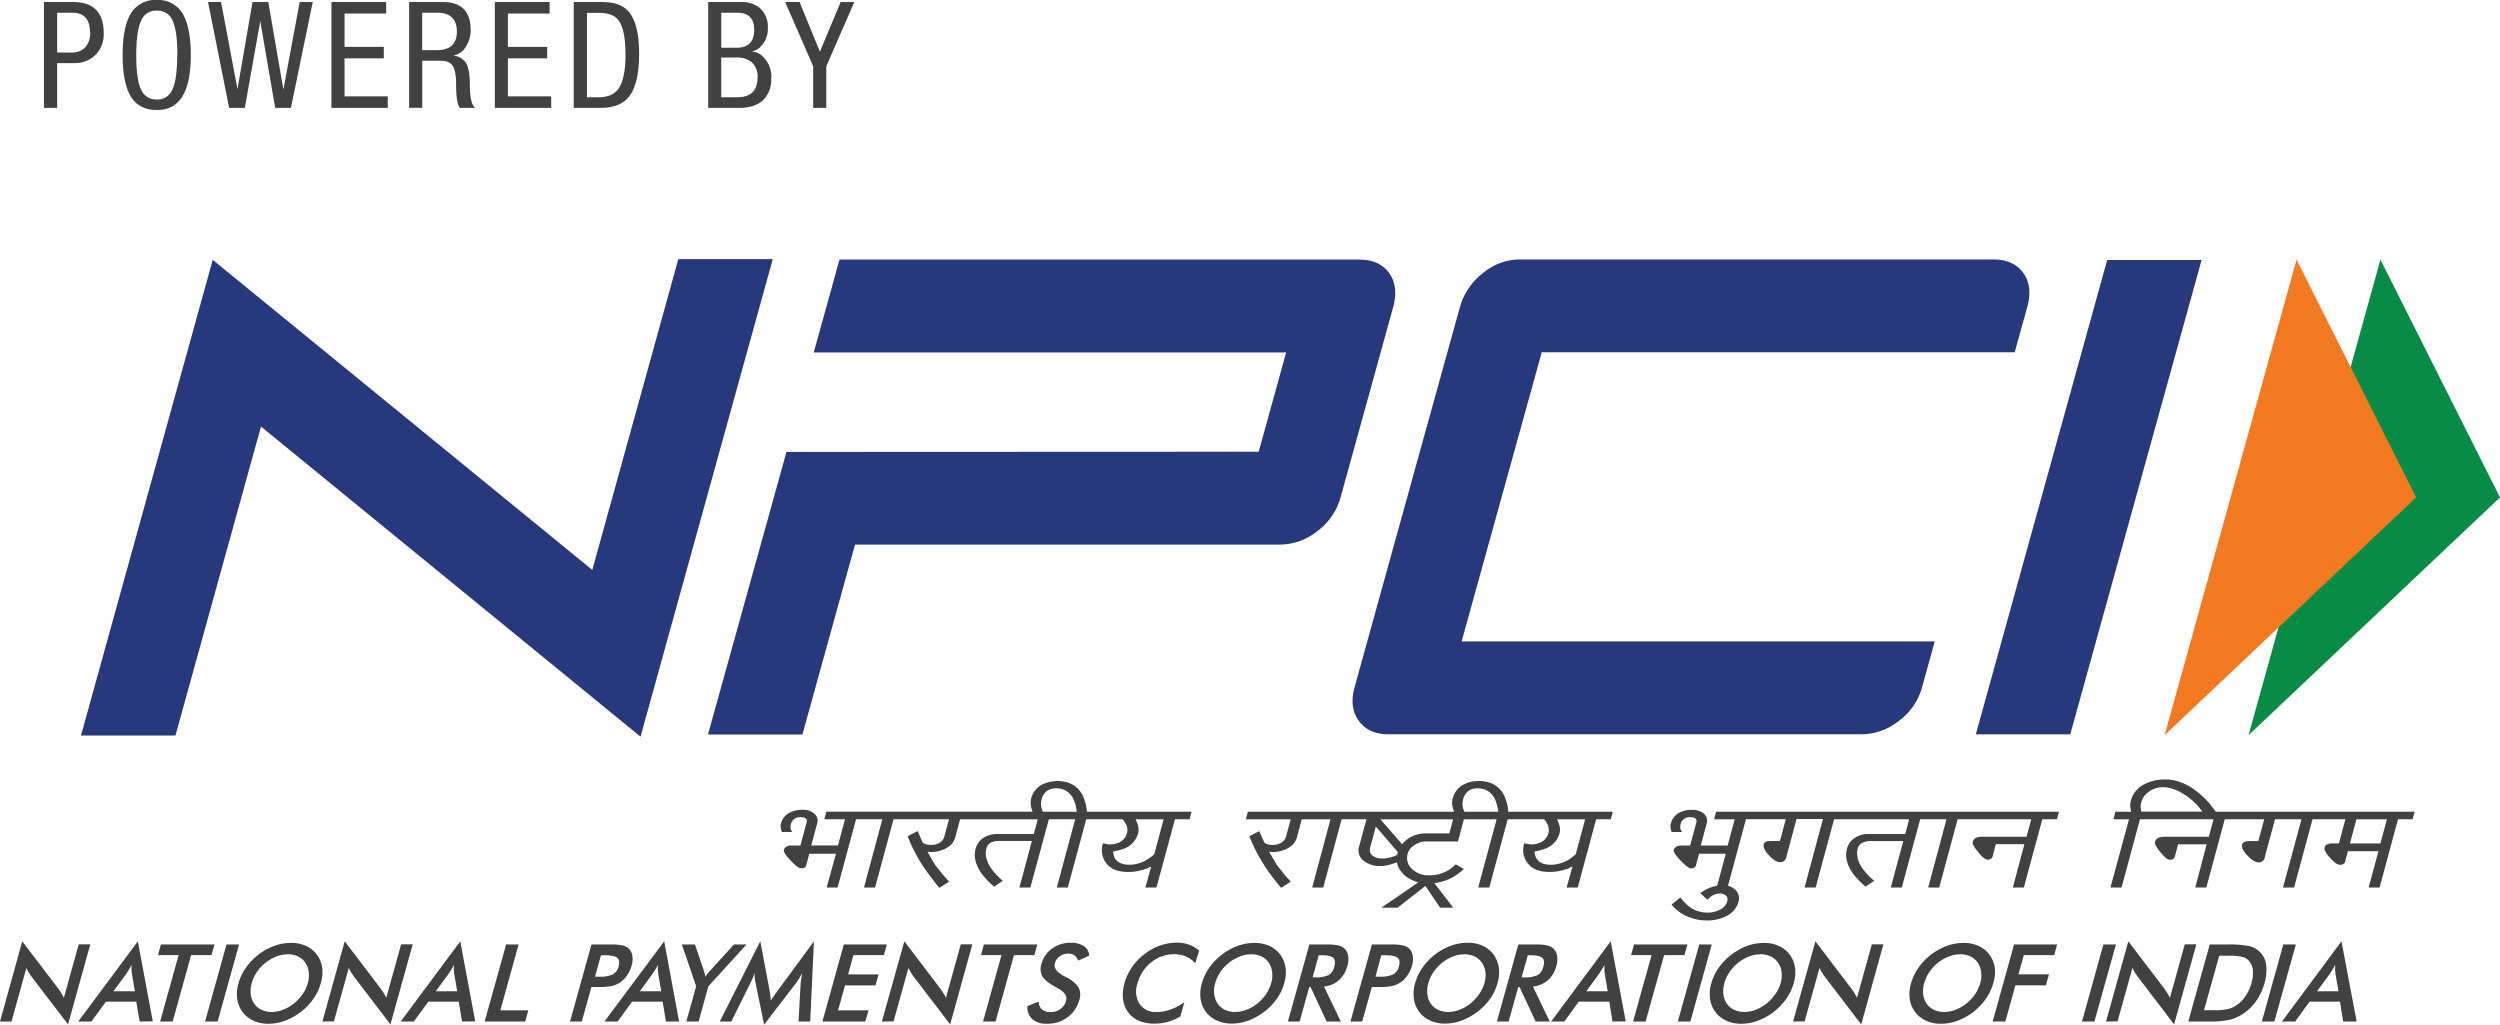
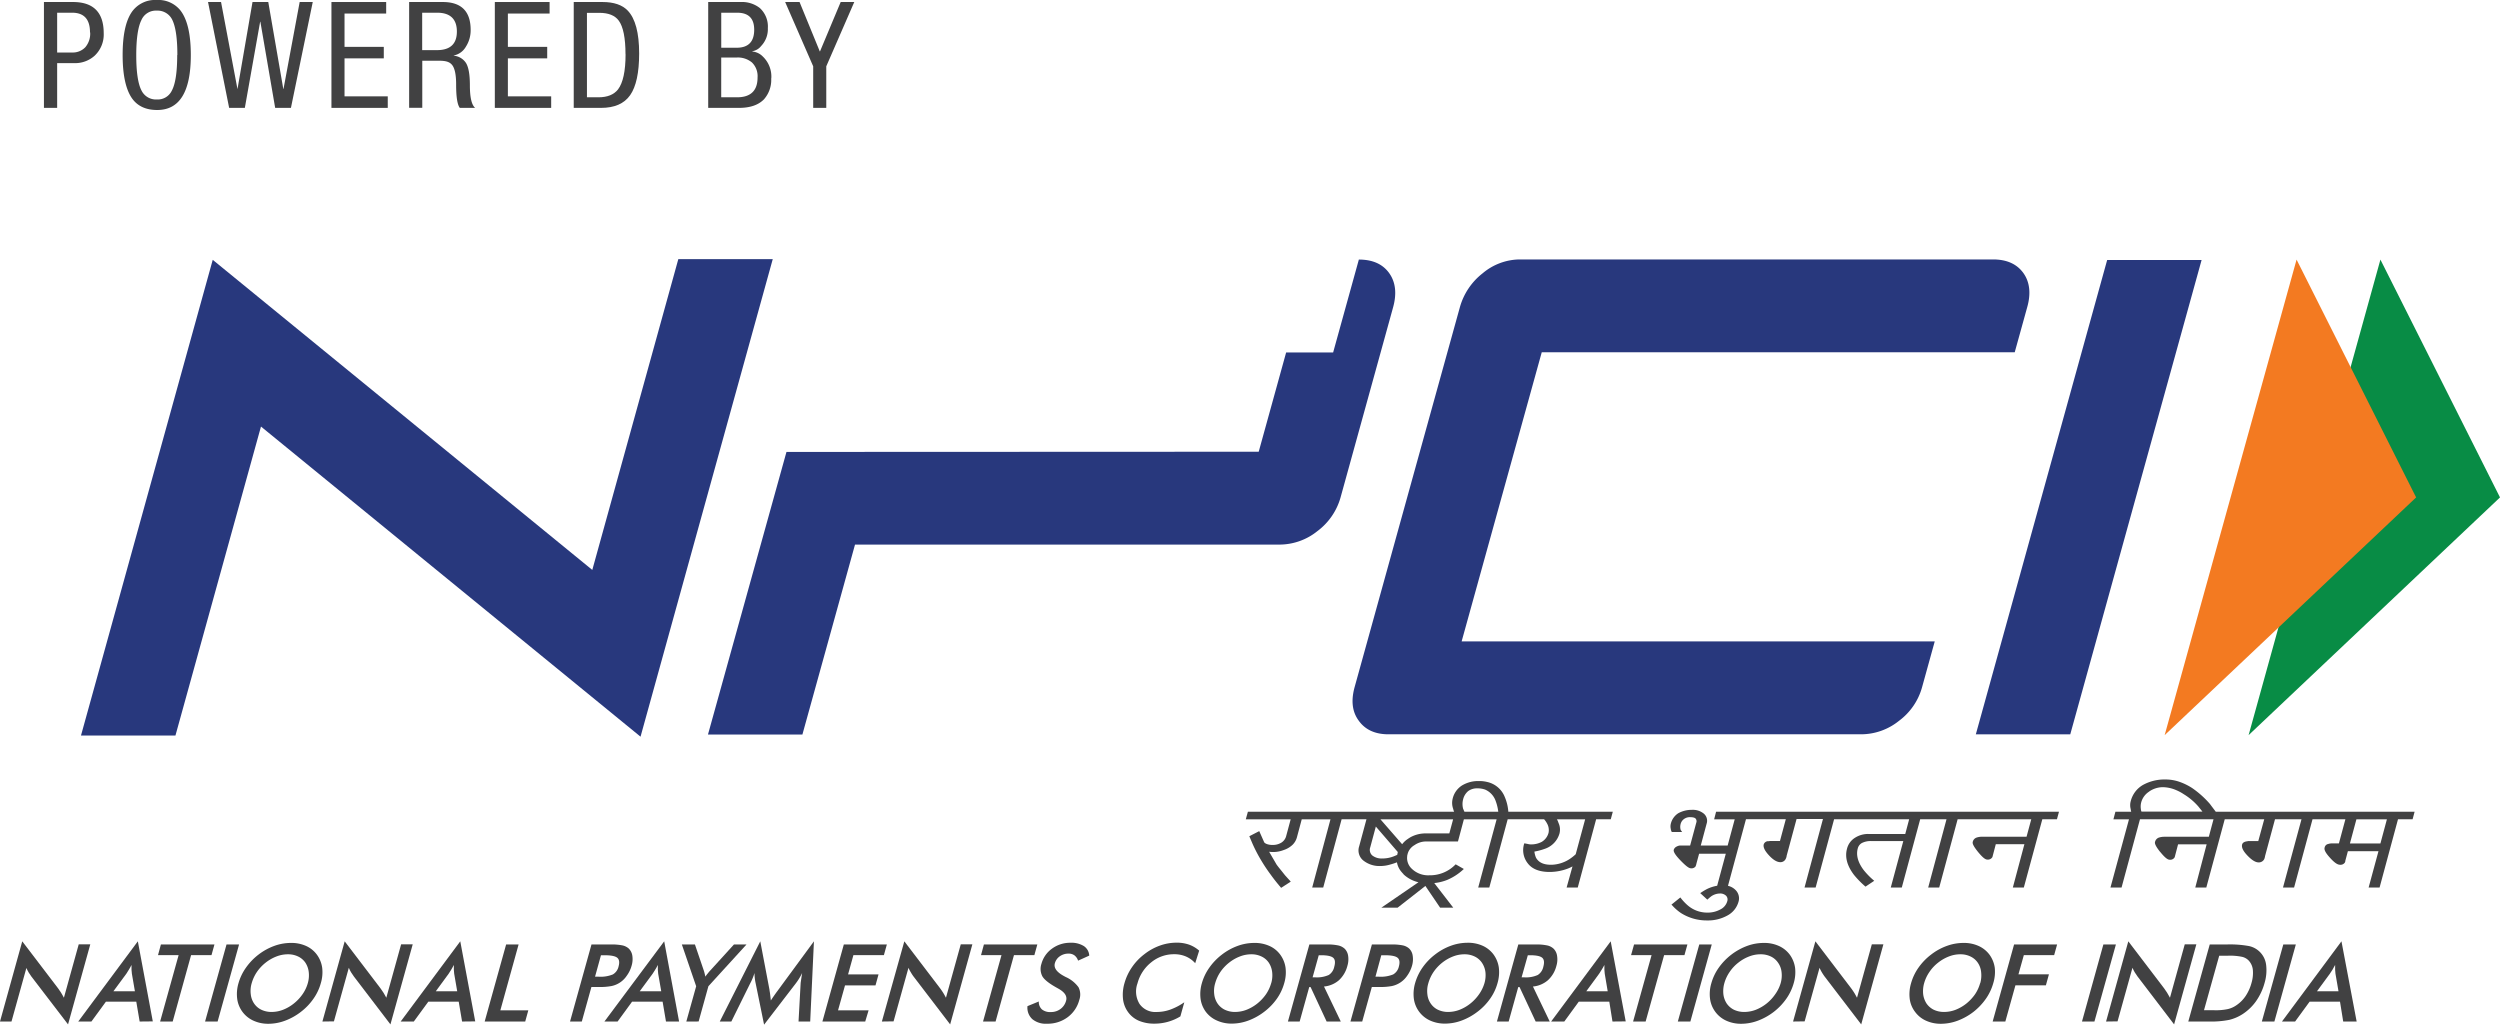
<svg xmlns="http://www.w3.org/2000/svg" viewBox="0 0 743.64 304.79">
  <defs>
    <style>.npcisvg-1{fill:#414142;}.npcisvg-2{fill:#28387d;}.npcisvg-3{fill:#088c45;}.npcisvg-4{fill:#f37a21;}</style>
  </defs>
  <title>Asset 1</title>
  <g id="Layer_2" data-name="Layer 2">
    <g id="Layer_1-2" data-name="Layer 1">
      <path class="npcisvg-1" d="M30.85,9.88a8.66,8.66,0,0,1-2.69,6.68,8.64,8.64,0,0,1-6,2.22H17V32.09H13.07V.6h8.62q9.16,0,9.16,9.28m-4.08-.25c0-3.88-1.76-5.85-5.33-5.85H17V15.62h4.52a5.13,5.13,0,0,0,3.85-1.56,6.24,6.24,0,0,0,1.45-4.43" />
      <path class="npcisvg-1" d="M56.76,16.38c0,10.89-3.32,16.34-10,16.34-3.3,0-5.77-1.12-7.4-3.34-1.91-2.63-2.88-7-2.88-13S37.4,6.15,39.26,3.49A8.44,8.44,0,0,1,46.63,0a8.43,8.43,0,0,1,6.88,2.91c2.17,2.62,3.25,7.13,3.25,13.47m-4,0q0-7.45-1.54-10.53a4.86,4.86,0,0,0-4.6-2.69A4.68,4.68,0,0,0,42.05,6c-1,2-1.52,5.51-1.52,10.43s.51,8.48,1.55,10.47a4.79,4.79,0,0,0,4.58,2.69A4.64,4.64,0,0,0,51.09,27c1.09-2,1.62-5.56,1.62-10.61" />
      <polygon class="npcisvg-1" points="93.03 0.6 86.54 32.09 81.85 32.09 77.45 6.47 77.38 6.47 72.83 32.09 68.16 32.09 61.88 0.6 65.75 0.6 70.63 26.46 70.65 26.46 75.11 0.6 79.8 0.6 84.27 26.46 84.33 26.46 89.14 0.6 93.03 0.6" />
      <polygon class="npcisvg-1" points="115.34 32.09 98.59 32.09 98.59 0.6 114.87 0.6 114.87 4.03 102.48 4.03 102.48 13.94 114.16 13.94 114.16 17.36 102.48 17.36 102.48 28.66 115.34 28.66 115.34 32.09" />
      <path class="npcisvg-1" d="M141.32,32.09h-4.55q-1.1-1.44-1.09-7c0-2.85-.4-4.78-1.2-5.77s-2-1.26-4-1.26h-4.87v14H121.7V.6h10C137.23.6,140,3.38,140,8.9a9,9,0,0,1-1.43,5,5.33,5.33,0,0,1-3.59,2.6v.07a4.86,4.86,0,0,1,3.64,2.18c.77,1.26,1.15,3.47,1.15,6.66,0,3.6.53,5.84,1.58,6.69M135.9,9.39c0-3.74-2-5.61-5.87-5.61h-4.45V14.91H130c3.92,0,5.9-1.85,5.9-5.52" />
      <polygon class="npcisvg-1" points="163.95 32.09 147.19 32.09 147.19 0.6 163.48 0.6 163.48 4.03 151.07 4.03 151.07 13.94 162.77 13.94 162.77 17.36 151.07 17.36 151.07 28.66 163.95 28.66 163.95 32.09" />
      <path class="npcisvg-1" d="M190.12,15.91c0,5.75-.91,9.87-2.68,12.4s-4.66,3.78-8.67,3.78h-8.11V.6h8.55q5.07,0,7.52,2.56c2.25,2.37,3.39,6.59,3.39,12.75m-4.06.24c0-4.87-.69-8.22-2-10-1.11-1.54-3.05-2.33-5.77-2.33h-3.7V28.94H178c2.68,0,4.61-.79,5.84-2.35,1.47-1.95,2.24-5.42,2.24-10.44" />
      <path class="npcisvg-1" d="M229.4,23.32a8.7,8.7,0,0,1-2.15,6.22c-1.66,1.7-4.12,2.55-7.46,2.55h-9.13V.6h9.68A8.58,8.58,0,0,1,226,2.38a7.43,7.43,0,0,1,2.4,6,7.23,7.23,0,0,1-2,5.31,4.14,4.14,0,0,1-2.6,1.54v.1a4.91,4.91,0,0,1,3.07,1.45,8.24,8.24,0,0,1,2.56,6.53M224.34,8.85c0-3.38-1.67-5.07-5.09-5.07h-4.71V14.2h4.58c3.47,0,5.22-1.78,5.22-5.35m1,14.21a5.68,5.68,0,0,0-1.66-4.47,6.53,6.53,0,0,0-4.51-1.48h-4.64V28.94h4.71c4.08,0,6.1-2,6.1-5.88" />
      <polygon class="npcisvg-1" points="254.11 0.6 245.78 19.73 245.78 32.09 241.89 32.09 241.89 19.73 233.55 0.6 237.83 0.6 243.85 15.29 243.91 15.3 250.07 0.6 254.11 0.6" />
      <path class="npcisvg-2" d="M571.73,204.42a18.61,18.61,0,0,1-6.87,10,18,18,0,0,1-11.16,4H413q-5.91,0-8.8-4c-2-2.68-2.36-6-1.27-10l31.31-113A19.4,19.4,0,0,1,441,81.31a17.37,17.37,0,0,1,11.07-4.14H592.83c4.08,0,7.07,1.35,9,4S604.17,87.3,603,91.4l-3.71,13.39H458.6l-23.83,86H575.5Z" />
      <path class="npcisvg-2" d="M615.81,218.44H587.72l39.07-141.1h28.09Z" />
      <polygon class="npcisvg-2" points="229.86 77.08 201.77 77.08 176.18 169.53 63.28 77.29 24.09 218.78 52.19 218.78 77.63 126.88 190.53 219.13 229.86 77.08 229.86 77.08 229.86 77.08" />
-       <path class="npcisvg-2" d="M413.2,81.21c-1.95-2.69-4.94-4-9-4H249.71l-7.65,27.63H382.57l-8.16,29.53-140.47.06-23.35,84.06h28.09l15.65-56.5H380.7a18,18,0,0,0,11.16-4,18.87,18.87,0,0,0,6.89-10L414.39,91.4C415.52,87.3,415.13,83.89,413.2,81.21Z" />
+       <path class="npcisvg-2" d="M413.2,81.21c-1.95-2.69-4.94-4-9-4l-7.65,27.63H382.57l-8.16,29.53-140.47.06-23.35,84.06h28.09l15.65-56.5H380.7a18,18,0,0,0,11.16-4,18.87,18.87,0,0,0,6.89-10L414.39,91.4C415.52,87.3,415.13,83.89,413.2,81.21Z" />
      <polygon class="npcisvg-3" points="708.07 77.22 743.64 147.96 668.86 218.67 708.07 77.22" />
      <polygon class="npcisvg-4" points="683.13 77.22 718.69 147.96 643.89 218.67 683.13 77.22" />
      <path class="npcisvg-1" d="M659.1,241.46c-.57-.76-1.15-1.51-1.72-2.29a28.12,28.12,0,0,0-5.31-4.76,17.56,17.56,0,0,0-3.86-1.88,12.69,12.69,0,0,0-4.08-.67,13.27,13.27,0,0,0-6.68,1.62,7.73,7.73,0,0,0-3.65,4.83,4.45,4.45,0,0,0,0,2.4v.07c0,.18.08.41.14.68h-4.7l-.59,2.25h4.63L627.77,264h3.3l5.48-20.3h21.87l-1.39,5.2H643.66a5.38,5.38,0,0,0-1.5.25,1.8,1.8,0,0,0-1.14,1.32c-.09.33,0,1,1.43,2.82l.19.21c1.27,1.54,2.11,2.23,2.72,2.23a1.49,1.49,0,0,0,1.52-.76l1-3.82h8.5L653,264h3.28l5.48-20.3h11.75l-1.77,6.48h-3a3.52,3.52,0,0,1-.54.1c-.73.15-1.14.45-1.27.93-.22.86.29,1.94,1.62,3.32s2.4,2,3.3,2a1.8,1.8,0,0,0,1.67-1,3.56,3.56,0,0,0,.24-.91l2.95-10.92h7.88l-5.5,20.3h3.3l5.48-20.3h9.78l-1.93,7.18h-2.19a3.43,3.43,0,0,0-1,.17,1.33,1.33,0,0,0-1.06,1.1c-.19.64.31,1.58,1.6,3s2.19,2.08,3,2.08a1.55,1.55,0,0,0,1.38-.6,1,1,0,0,0,.18-.58l.76-2.85h9.1L704.56,264h3.26l5.48-20.3h4.34l.6-2.25ZM710,243.71l-1.93,7.18H699l1.93-7.18Zm-70.69-8.29a7.26,7.26,0,0,1,4-1.27,10.44,10.44,0,0,1,4.13.93,13.52,13.52,0,0,1,2.13,1.16A18.44,18.44,0,0,1,654,240l.33.42c.27.33.54.67.8,1H637a3.18,3.18,0,0,1-.17-.53.82.82,0,0,1,0-.14,5,5,0,0,1,.08-2.06A5.49,5.49,0,0,1,639.35,235.42Z" />
      <path class="npcisvg-1" d="M509.88,243.71H516l-2.1,7.8h-8l1.74-6.48a2.77,2.77,0,0,0-.82-3,5.17,5.17,0,0,0-3.53-1.14,8.37,8.37,0,0,0-4.06,1A5.14,5.14,0,0,0,497,245a3.23,3.23,0,0,0,0,1.63l0,.12a2.83,2.83,0,0,0,.22.6l.06.14h3.08l-.29-.42a.84.84,0,0,1-.16-.28,3.16,3.16,0,0,1,0-1.67,2.61,2.61,0,0,1,1-1.49,2.89,2.89,0,0,1,1.79-.56c.88,0,1.45.15,1.7.46a1.24,1.24,0,0,1,.16,1.21l-1.82,6.76h-3a2.63,2.63,0,0,0-1,.31,1.61,1.61,0,0,0-.86.93c-.11.39,0,1.14,2,3.21s2.68,2.33,3.09,2.33a1.5,1.5,0,0,0,1.36-.52,3.25,3.25,0,0,0,.28-.87l.8-2.95h7.94l-2.57,9.53a11.38,11.38,0,0,0-2.93.93,16.7,16.7,0,0,0-1.82,1.08l-.29.18,2.11,1.94.19-.15a10.68,10.68,0,0,1,1-.85,4.63,4.63,0,0,1,2.48-.82,2.53,2.53,0,0,1,1.91.66,1.62,1.62,0,0,1,.35,1.66,3.92,3.92,0,0,1-2.09,2.44,7.75,7.75,0,0,1-3.78.92,8.83,8.83,0,0,1-5.92-2.18,15.17,15.17,0,0,1-2-2.12l-.16-.21-2.65,2.14.21.2a13.79,13.79,0,0,0,2.64,2.31,14.26,14.26,0,0,0,7.75,2.19,11.87,11.87,0,0,0,6.07-1.48,6.66,6.66,0,0,0,3.26-4,3.49,3.49,0,0,0-.86-3.57,4.61,4.61,0,0,0-2.25-1.25l5.35-19.81h11.85l-1.74,6.48h-3l-.24.05-.31,0a1.43,1.43,0,0,0-1.27.93c-.23.84.28,1.92,1.58,3.32s2.42,2,3.36,2a1.71,1.71,0,0,0,1.6-1,2.52,2.52,0,0,0,.27-.92l2.95-10.92h7.85L536.77,264h3.3l5.49-20.3h22.33l-1.16,4.37H555.84a7.23,7.23,0,0,0-4.08,1.14,5.35,5.35,0,0,0-2.36,3.27c-.66,2.43,0,5.05,2.11,7.8a27.78,27.78,0,0,0,3.24,3.32l.16.13L557.5,262l-.27-.23a22.18,22.18,0,0,1-2.85-2.94c-1.72-2.27-2.32-4.44-1.78-6.44a2.56,2.56,0,0,1,1.21-1.62,5.79,5.79,0,0,1,2.87-.59h9.47L562.42,264h3.28l5.47-20.3H579L573.55,264h3.28l5.48-20.3h21.9l-1.4,5.19H589.42a5.15,5.15,0,0,0-1.47.25,1.75,1.75,0,0,0-1.15,1.33c-.08.35,0,1,1.62,3,1.31,1.58,2.11,2.22,2.73,2.22a1.55,1.55,0,0,0,1.51-.76l1-3.82h8.51L598.73,264H602l5.5-20.3h4.35l.61-2.25h-102Z" />
      <path class="npcisvg-1" d="M447.61,237.08a7.32,7.32,0,0,0-5.21-4.47,9.57,9.57,0,0,0-2.5-.28,9.26,9.26,0,0,0-5,1.3,6.37,6.37,0,0,0-2.81,4,5.14,5.14,0,0,0,.18,3,3.42,3.42,0,0,0,.27.83H371.19l-.62,2.25h13.35l-1.37,5.09a3.24,3.24,0,0,1-1.36,1.82,4.75,4.75,0,0,1-2.68.71,4.59,4.59,0,0,1-1.75-.29c-.61-.26-.73-.49-.76-.59l-1.43-3.23-2.95,1.52.12.29.8,1.88a45.08,45.08,0,0,0,2.64,5.07A49.74,49.74,0,0,0,378,260.2c.86,1.2,1.82,2.42,2.93,3.72l.14.18,2.87-1.85-.2-.24c-.31-.35-.6-.65-.84-.92s-.48-.53-.66-.73L381,258.8c-.51-.61-.92-1.15-1.25-1.59l-2.24-3.85a8.62,8.62,0,0,0,4.35-.52,6.94,6.94,0,0,0,2.69-1.62,4.94,4.94,0,0,0,1.21-2.09l1.45-5.42h8.55L390.32,264h3.28l5.47-20.3h7.39l-2.18,8.08a3.85,3.85,0,0,0,1.27,4.2,7.67,7.67,0,0,0,5.09,1.62,10.21,10.21,0,0,0,2.89-.44,18.48,18.48,0,0,0,2-.66,5.87,5.87,0,0,0,1.35,2.85q.28.34.6.66l0,.06a9.69,9.69,0,0,0,4.45,2.36L410.88,270h4.84l8.27-6.47,4.39,6.47h3.91l-5.66-7.33a14.09,14.09,0,0,0,3.86-.94,16.53,16.53,0,0,0,4.67-3l.27-.25L433,257.1l-.14.13a10.51,10.51,0,0,1-7.67,3.13,7,7,0,0,1-5.25-1.95,4.33,4.33,0,0,1-1.36-3.72c0-.31.11-.55.15-.78a6.28,6.28,0,0,1,.22-.59,4.42,4.42,0,0,1,1.83-1.95,6,6,0,0,1,3.44-1.07h9.46l1.76-6.59h9.74L439.7,264H443l5.47-20.3H459.3a5.69,5.69,0,0,1,.86,1.22,4,4,0,0,1,.47,2.78,4.41,4.41,0,0,1-2.07,2.74,6.77,6.77,0,0,1-3.32.73,3.29,3.29,0,0,1-.72-.11l-.45-.09-.45-.09-.23,0-.06.22a6.32,6.32,0,0,0,1.11,5.7c1.27,1.69,3.46,2.57,6.52,2.57h.14a15.42,15.42,0,0,0,5.25-1,12.35,12.35,0,0,0,1.4-.65L466,264h3.31l5.47-20.3h4.35l.61-2.25H448.66A13.55,13.55,0,0,0,447.61,237.08Zm16,7.78a5.74,5.74,0,0,0-.49-1.15h8.39l-2.81,10.39a13.79,13.79,0,0,1-1.93,1.51,10.38,10.38,0,0,1-5.25,1.62h-.16c-2.2,0-3.65-.67-4.45-2.07a6.23,6.23,0,0,1-.49-1.85,18.72,18.72,0,0,0,3.11-.83,6.77,6.77,0,0,0,4.35-4.55A4.67,4.67,0,0,0,463.62,244.86Zm-26.94-9.51a4.42,4.42,0,0,1,2.83-.85,6.61,6.61,0,0,1,2.26.37,5.71,5.71,0,0,1,3.07,3.21,14,14,0,0,1,.84,3.38H435.61a7,7,0,0,1-.32-.75l-.07-.12a5.47,5.47,0,0,1,0-2.84A4.59,4.59,0,0,1,436.68,235.35Zm-20.91,18.06s0,0,0,.05l0,.16c-.06.22-.1.45-.14.65-.23.12-.53.24-.84.37a9.23,9.23,0,0,1-3.55.72h-.06a4.48,4.48,0,0,1-3-.92,2.24,2.24,0,0,1-.58-2.41l1.66-6.17Zm16.48-9.7-1.13,4.19h-7a9.38,9.38,0,0,0-4.47,1.09c-.33.19-.59.36-.88.56a6.73,6.73,0,0,0-1.68,1.57l-6.46-7.41Z" />
-       <path class="npcisvg-1" d="M322.26,237.08a7.43,7.43,0,0,0-5.23-4.47,10.53,10.53,0,0,0-7.48,1,6.57,6.57,0,0,0-2.85,4,5.5,5.5,0,0,0,.18,3,4.61,4.61,0,0,0,.29.83H245.82l-.62,2.25h6.15l-2.09,7.8h-7.95l1.74-6.48a2.74,2.74,0,0,0-.84-3,4.94,4.94,0,0,0-3.51-1.14,8.32,8.32,0,0,0-4.06,1A4.88,4.88,0,0,0,232.3,245a3.57,3.57,0,0,0,0,1.59,1.58,1.58,0,0,0,.25.76l.06.14h3.1l-.33-.43c-.1-.13-.12-.18-.12-.27a2.93,2.93,0,0,1,0-1.66,2.76,2.76,0,0,1,1-1.51,2.84,2.84,0,0,1,1.76-.55c.91,0,1.48.15,1.73.45a1.27,1.27,0,0,1,.16,1.22l-1.82,6.76h-3a2.73,2.73,0,0,0-1.08.31,1.58,1.58,0,0,0-.83.93c-.06.24-.24.92,2,3.21,1.95,2.09,2.71,2.33,3.12,2.33s1.09-.05,1.35-.51a3,3,0,0,0,.29-.88l.8-2.95h7.94L245.88,264h3.26l5.49-20.3h7.82L257,264h3.3l5.48-20.3h16.51l-1.38,5.09a3,3,0,0,1-1.31,1.82,4.89,4.89,0,0,1-2.73.71,4.6,4.6,0,0,1-1.7-.29,1.44,1.44,0,0,1-.8-.59l-1.41-3.23L270,248.73l.09.23c.22.63.49,1.28.79,1.95a51.48,51.48,0,0,0,2.63,5.07c.66,1.11,1.54,2.41,2.85,4.22,1.05,1.4,2,2.62,2.91,3.72l.17.18,2.89-1.86-.27-.3c-.61-.67-1.11-1.18-1.43-1.59l-.5-.59c-.84-1.05-1.51-1.87-2-2.55l-2.25-3.85a8.68,8.68,0,0,0,4.35-.52,7.14,7.14,0,0,0,2.7-1.62,5,5,0,0,0,1.19-2.09l1.46-5.42h23.11l-1.19,4.37H296.63a7.37,7.37,0,0,0-4.1,1.15,5.35,5.35,0,0,0-2.34,3.26c-.66,2.44.06,5.06,2.11,7.8a28.75,28.75,0,0,0,3.24,3.32l.17.13,2.58-1.73-.25-.22a21.89,21.89,0,0,1-2.85-3c-1.72-2.27-2.31-4.44-1.78-6.44a2.65,2.65,0,0,1,1.19-1.62,5.82,5.82,0,0,1,2.87-.59h9.47L303.23,264h3.26l5.5-20.3h7.83L314.35,264h3.28l5.47-20.3h10.83a4.7,4.7,0,0,1,.86,1.23,3.53,3.53,0,0,1,.45,2.77,4.32,4.32,0,0,1-2,2.74,6.93,6.93,0,0,1-3.32.73,3.19,3.19,0,0,1-.74-.11l-.43-.09a3.58,3.58,0,0,0-.45-.09l-.23,0-.06.22a6.39,6.39,0,0,0,1.07,5.69c1.27,1.7,3.46,2.58,6.52,2.58h.16a15.44,15.44,0,0,0,5.27-1,14.39,14.39,0,0,0,1.4-.65L340.7,264H344l5.49-20.3h4.35l.61-2.25H323.33A14.85,14.85,0,0,0,322.26,237.08Zm16,7.77a9.62,9.62,0,0,0-.48-1.14h8.35l-2.79,10.4a16.64,16.64,0,0,1-2,1.51,10.45,10.45,0,0,1-5.25,1.61H336c-2.19,0-3.69-.69-4.45-2.05a8.53,8.53,0,0,1-.47-1.87,20,20,0,0,0,3.14-.83,6.88,6.88,0,0,0,4.32-4.55A5.09,5.09,0,0,0,338.28,244.85Zm-26.93-9.5a4.3,4.3,0,0,1,2.79-.85,6.49,6.49,0,0,1,2.24.37,5.77,5.77,0,0,1,3.11,3.21,13.93,13.93,0,0,1,.84,3.38H310.25a4.14,4.14,0,0,1-.37-.87,5.38,5.38,0,0,1-.05-2.84A4.52,4.52,0,0,1,311.35,235.35Z" />
      <path class="npcisvg-1" d="M0,303.86,6.62,280l10.67,14c.28.39.57.81.86,1.26s.57,1,.86,1.52l4.41-15.89h3.44l-6.62,23.82L9.35,290.49c-.29-.39-.55-.79-.82-1.22s-.47-.88-.68-1.34L3.42,303.86Z" />
      <path class="npcisvg-1" d="M41.54,303.86l-1-5.9H31.5l-4.31,5.9H23.27L41,280l4.45,23.82Zm-7.81-9h6.4l-.9-5.23c0-.33-.09-.72-.11-1.15s0-.92,0-1.45c-.26.5-.51,1-.78,1.4s-.51.83-.75,1.2Z" />
      <path class="npcisvg-1" d="M56.84,284.11l-5.47,19.75H47.63l5.5-19.75H47l.86-3.17H63.79l-.88,3.17Z" />
      <path class="npcisvg-1" d="M61,303.86l6.38-22.92h3.73l-6.38,22.92Z" />
      <path class="npcisvg-1" d="M95.43,292.45a15,15,0,0,1-2.19,4.63A17.41,17.41,0,0,1,89.48,301a17.84,17.84,0,0,1-4.71,2.62,14.25,14.25,0,0,1-4.92.91,10.48,10.48,0,0,1-4.45-.92,8.32,8.32,0,0,1-4.84-6.47,11.35,11.35,0,0,1,.37-4.64,15.17,15.17,0,0,1,2.21-4.63,17.86,17.86,0,0,1,3.73-3.9,17.61,17.61,0,0,1,4.7-2.6,14.44,14.44,0,0,1,5-.89,10.56,10.56,0,0,1,4.45.89,8.09,8.09,0,0,1,3.24,2.6,8.57,8.57,0,0,1,1.58,3.92A11.17,11.17,0,0,1,95.43,292.45Zm-3.87,0a8.41,8.41,0,0,0,.28-3.3,6.4,6.4,0,0,0-1-2.79,5.38,5.38,0,0,0-2.18-1.85,6.77,6.77,0,0,0-3-.65,9.43,9.43,0,0,0-3.41.64A12.28,12.28,0,0,0,79,286.36a12.6,12.6,0,0,0-2.59,2.77,11.63,11.63,0,0,0-1.54,3.32,8,8,0,0,0-.28,3.29,6,6,0,0,0,1,2.77,5.48,5.48,0,0,0,2.2,1.87,7,7,0,0,0,3,.63,9.47,9.47,0,0,0,3.36-.63,12.21,12.21,0,0,0,3.24-1.87A12.94,12.94,0,0,0,90,295.73,10.91,10.91,0,0,0,91.56,292.45Z" />
      <path class="npcisvg-1" d="M95.9,303.86,102.53,280l10.66,14c.29.39.57.81.86,1.26s.57,1,.86,1.52l4.41-15.89h3.45l-6.63,23.82-10.89-14.27c-.28-.39-.55-.79-.82-1.22s-.47-.88-.67-1.34l-4.43,15.93Z" />
      <path class="npcisvg-1" d="M137.45,303.86l-1-5.9H127.4l-4.31,5.9h-3.91L136.91,280l4.45,23.82Zm-7.82-9H136l-.9-5.23c0-.33-.08-.72-.1-1.15s0-.92,0-1.45c-.27.5-.52,1-.78,1.4s-.52.83-.76,1.2Z" />
      <path class="npcisvg-1" d="M144.17,303.86l6.38-22.92h3.71l-5.43,19.59h8.32l-.92,3.33Z" />
      <path class="npcisvg-1" d="M175.92,293.58l-2.86,10.28h-3.5l6.38-22.92h5.63a16.18,16.18,0,0,1,3.61.28,4.12,4.12,0,0,1,1.81.9,3.74,3.74,0,0,1,1.1,2.15,6.75,6.75,0,0,1-.22,3,9.14,9.14,0,0,1-1.46,3,7.17,7.17,0,0,1-4.59,3.05,19.3,19.3,0,0,1-3.75.27h-2.15Zm1.08-3.06h1a9.64,9.64,0,0,0,4.3-.67,3.64,3.64,0,0,0,1.7-2.38c.33-1.22.21-2.08-.39-2.58s-1.88-.75-3.85-.75h-1Z" />
      <path class="npcisvg-1" d="M198.1,303.86l-1-5.9h-9.09l-4.3,5.9h-3.92L197.57,280,202,303.86Zm-7.81-9h6.4l-.91-5.23c0-.33-.08-.72-.1-1.15s0-.92,0-1.45c-.25.5-.51,1-.78,1.4s-.51.83-.76,1.2Z" />
      <path class="npcisvg-1" d="M204.15,303.86l2.93-10.49-4.26-12.43h3.89l2.65,7.79c.06.19.14.45.22.78a10,10,0,0,1,.23,1c.25-.36.49-.7.76-1a9.58,9.58,0,0,1,.76-.89l7-7.69h3.73l-11.34,12.43-2.91,10.49Z" />
      <path class="npcisvg-1" d="M238.15,292.54c0-.17.08-.66.2-1.46s.19-1.23.25-1.66a15.93,15.93,0,0,1-.84,1.56,17.4,17.4,0,0,1-1.09,1.59l-9.39,12.22-2.54-12.46a14.24,14.24,0,0,1-.23-1.49,11.48,11.48,0,0,1-.08-1.42c-.14.47-.33,1-.53,1.5s-.47,1.08-.78,1.65l-5.58,11.29H214.1L226.15,280l2.75,14.47c0,.23.1.61.16,1.14s.15,1.19.23,2c.41-.66,1-1.5,1.72-2.51.21-.27.37-.48.47-.63L242.11,280,241,303.86h-3.47Z" />
      <path class="npcisvg-1" d="M244.63,303.86,251,280.94h12.8l-.88,3.17h-9.07l-1.59,5.74h9.06l-.9,3.27h-9.07l-2.07,7.41h9.09l-1,3.33Z" />
      <path class="npcisvg-1" d="M262.32,303.86,269,280l10.66,14c.29.39.57.81.86,1.26s.58,1,.86,1.52l4.41-15.89h3.45l-6.61,23.82-10.91-14.27a12.74,12.74,0,0,1-.79-1.22,10,10,0,0,1-.7-1.34l-4.43,15.93Z" />
      <path class="npcisvg-1" d="M301.61,284.11l-5.47,19.75h-3.73l5.49-19.75h-6.09l.86-3.17h15.89l-.88,3.17Z" />
      <path class="npcisvg-1" d="M305.63,299.28,309,297.9a3,3,0,0,0,.91,2.34,3.85,3.85,0,0,0,2.66.8,4.68,4.68,0,0,0,2.89-.92,4.45,4.45,0,0,0,1.66-2.47q.56-2-2.35-3.6l-.62-.35c-2.19-1.23-3.57-2.35-4.12-3.34a4.78,4.78,0,0,1-.25-3.66,8.21,8.21,0,0,1,3.16-4.53,9.11,9.11,0,0,1,5.48-1.74,7,7,0,0,1,4,1,3.62,3.62,0,0,1,1.58,2.82l-3.32,1.5a3.17,3.17,0,0,0-1.09-1.58,2.85,2.85,0,0,0-1.74-.51,4.38,4.38,0,0,0-2.6.79,3.74,3.74,0,0,0-1.48,2.09c-.37,1.38.58,2.67,2.83,3.86l.41.22a9.39,9.39,0,0,1,3.81,3.06,4.82,4.82,0,0,1,.23,3.73,9.35,9.35,0,0,1-3.49,5.18,9.92,9.92,0,0,1-6.09,1.92,6.28,6.28,0,0,1-4.4-1.36A4.6,4.6,0,0,1,305.63,299.28Z" />
      <path class="npcisvg-1" d="M355.52,286.51a7.86,7.86,0,0,0-2.77-2,8.67,8.67,0,0,0-3.52-.67,10.63,10.63,0,0,0-6.79,2.41,11.84,11.84,0,0,0-4.08,6.24,7.1,7.1,0,0,0,.59,6.12,5.73,5.73,0,0,0,5.11,2.41,12,12,0,0,0,4.08-.72,18,18,0,0,0,4.14-2.17l-1.17,4.2a14.75,14.75,0,0,1-7.71,2.16,11.66,11.66,0,0,1-4.63-.86,7.68,7.68,0,0,1-3.2-2.55,8.12,8.12,0,0,1-1.52-3.87,12.13,12.13,0,0,1,.43-4.75,16,16,0,0,1,2.22-4.74,16.55,16.55,0,0,1,3.69-3.88,16.3,16.3,0,0,1,4.61-2.56,14.75,14.75,0,0,1,5-.88,11.09,11.09,0,0,1,3.7.59,9.43,9.43,0,0,1,3,1.78Z" />
      <path class="npcisvg-1" d="M382,292.45a15,15,0,0,1-2.19,4.63,17.59,17.59,0,0,1-3.75,3.87,18.05,18.05,0,0,1-4.72,2.62,14.25,14.25,0,0,1-4.92.91,10.48,10.48,0,0,1-4.45-.92A8.3,8.3,0,0,1,358.7,301a8.45,8.45,0,0,1-1.58-3.86,11.53,11.53,0,0,1,.37-4.64,15.17,15.17,0,0,1,2.21-4.63,17.67,17.67,0,0,1,3.74-3.9,17.41,17.41,0,0,1,4.69-2.6,14.44,14.44,0,0,1,5-.89,10.56,10.56,0,0,1,4.45.89,8,8,0,0,1,3.24,2.6,8.57,8.57,0,0,1,1.58,3.92A11.17,11.17,0,0,1,382,292.45Zm-3.87,0a8.23,8.23,0,0,0,.28-3.3,6.4,6.4,0,0,0-1-2.79,5.38,5.38,0,0,0-2.18-1.85,6.77,6.77,0,0,0-3-.65,9.34,9.34,0,0,0-3.4.64,12.17,12.17,0,0,0-3.24,1.86,12.6,12.6,0,0,0-2.59,2.77,11.6,11.6,0,0,0-1.53,3.32,7.87,7.87,0,0,0-.29,3.29,6,6,0,0,0,1,2.77,5.55,5.55,0,0,0,2.2,1.87,7,7,0,0,0,3,.63,9.56,9.56,0,0,0,3.37-.63,12.53,12.53,0,0,0,3.24-1.87,13.14,13.14,0,0,0,2.6-2.78A11.41,11.41,0,0,0,378.12,292.45Z" />
      <path class="npcisvg-1" d="M389.44,293.61l-2.85,10.25H383.1l6.38-22.92h5.19a14.9,14.9,0,0,1,3.46.3,4.11,4.11,0,0,1,1.89,1,3.77,3.77,0,0,1,1,2.14,6.75,6.75,0,0,1-.22,2.88,8.78,8.78,0,0,1-2.53,4.32,7.93,7.93,0,0,1-4.44,1.87l5,10.42h-4.21l-4.77-10.25Zm1-2.9h.68a8.73,8.73,0,0,0,4.12-.69,3.76,3.76,0,0,0,1.64-2.44c.35-1.26.27-2.15-.29-2.66s-1.76-.78-3.65-.78h-.67Z" />
      <path class="npcisvg-1" d="M408.06,293.58l-2.86,10.28h-3.5l6.38-22.92h5.63a16.12,16.12,0,0,1,3.61.28,4.12,4.12,0,0,1,1.81.9,3.6,3.6,0,0,1,1.08,2.15,6.72,6.72,0,0,1-.2,3,9.56,9.56,0,0,1-1.46,3,7.3,7.3,0,0,1-4.59,3.05,19.39,19.39,0,0,1-3.77.27h-2.13Zm1.08-3.06h.94a9.76,9.76,0,0,0,4.33-.67,3.64,3.64,0,0,0,1.7-2.38c.33-1.22.21-2.08-.39-2.58s-1.88-.75-3.85-.75h-1Z" />
      <path class="npcisvg-1" d="M445.44,292.45a14.78,14.78,0,0,1-2.2,4.63,17.15,17.15,0,0,1-3.75,3.87,18.05,18.05,0,0,1-4.72,2.62,14.25,14.25,0,0,1-4.92.91,10.63,10.63,0,0,1-4.47-.92,8.35,8.35,0,0,1-4.82-6.47,11.53,11.53,0,0,1,.37-4.64,15.38,15.38,0,0,1,2.2-4.63,17.5,17.5,0,0,1,3.75-3.9,17.26,17.26,0,0,1,4.69-2.6,14.54,14.54,0,0,1,5-.89,10.59,10.59,0,0,1,4.45.89,8.23,8.23,0,0,1,3.24,2.6,8.68,8.68,0,0,1,1.58,3.92A11.34,11.34,0,0,1,445.44,292.45Zm-3.88,0a8.43,8.43,0,0,0,.29-3.3,6.41,6.41,0,0,0-1.05-2.79,5.48,5.48,0,0,0-2.17-1.85,6.82,6.82,0,0,0-3-.65,9.34,9.34,0,0,0-3.4.64,12.33,12.33,0,0,0-3.24,1.86,12.56,12.56,0,0,0-2.58,2.77,11.63,11.63,0,0,0-1.54,3.32,8,8,0,0,0-.29,3.29,5.89,5.89,0,0,0,1,2.77,5.45,5.45,0,0,0,2.19,1.87,7,7,0,0,0,3,.63,9.55,9.55,0,0,0,3.36-.63,12.37,12.37,0,0,0,3.24-1.87,13.14,13.14,0,0,0,2.6-2.78A11.41,11.41,0,0,0,441.56,292.45Z" />
      <path class="npcisvg-1" d="M451.61,293.61l-2.85,10.25h-3.49l6.36-22.92h5.21a15.14,15.14,0,0,1,3.46.3,4,4,0,0,1,1.87,1,3.77,3.77,0,0,1,1,2.14,6.57,6.57,0,0,1-.2,2.88,8.65,8.65,0,0,1-2.54,4.32,7.93,7.93,0,0,1-4.45,1.87l5,10.42H456.8L452,293.61Zm1-2.9h.68a8.62,8.62,0,0,0,4.12-.69,3.82,3.82,0,0,0,1.66-2.44c.35-1.26.25-2.15-.3-2.66s-1.77-.78-3.65-.78h-.66Z" />
      <path class="npcisvg-1" d="M479.64,303.86l-.94-5.9h-9.09l-4.3,5.9h-3.92L479.11,280l4.47,23.82Zm-7.79-9h6.37l-.88-5.23c0-.33-.08-.72-.1-1.15s0-.92,0-1.45c-.27.5-.53,1-.8,1.4s-.51.83-.76,1.2Z" />
      <path class="npcisvg-1" d="M495,284.11l-5.5,19.75h-3.73l5.5-19.75h-6.1l.89-3.17h15.87l-.88,3.17Z" />
      <path class="npcisvg-1" d="M499.08,303.86l6.38-22.92h3.71l-6.36,22.92Z" />
      <path class="npcisvg-1" d="M533.55,292.45a15.24,15.24,0,0,1-2.2,4.63A18.05,18.05,0,0,1,527.6,301a18.38,18.38,0,0,1-4.72,2.62,14.42,14.42,0,0,1-4.92.91,10.6,10.6,0,0,1-4.47-.92,8.35,8.35,0,0,1-4.82-6.47,11.18,11.18,0,0,1,.37-4.64,14.91,14.91,0,0,1,2.2-4.63,18.05,18.05,0,0,1,8.45-6.5,14.36,14.36,0,0,1,5-.89,10.56,10.56,0,0,1,4.43.89,8.29,8.29,0,0,1,3.26,2.6,8.68,8.68,0,0,1,1.58,3.92A11.34,11.34,0,0,1,533.55,292.45Zm-3.88,0a8.4,8.4,0,0,0,.27-3.3,5.85,5.85,0,0,0-1.05-2.79,5.42,5.42,0,0,0-2.15-1.85,6.9,6.9,0,0,0-3.06-.65,9.24,9.24,0,0,0-3.38.64,12,12,0,0,0-3.24,1.86,11.67,11.67,0,0,0-2.58,2.77,11.18,11.18,0,0,0-1.56,3.32,8.79,8.79,0,0,0-.29,3.29,6.47,6.47,0,0,0,1,2.77,5.73,5.73,0,0,0,2.19,1.87,7.12,7.12,0,0,0,3.06.63,9.64,9.64,0,0,0,3.36-.63,12.64,12.64,0,0,0,5.82-4.65A11,11,0,0,0,529.67,292.45Z" />
      <path class="npcisvg-1" d="M533.36,303.86,540,280l10.66,14c.29.39.57.81.86,1.26s.57,1,.86,1.52l4.41-15.89h3.44l-6.6,23.82-10.91-14.27c-.28-.39-.55-.79-.8-1.22a11.3,11.3,0,0,1-.69-1.34l-4.43,15.93Z" />
      <path class="npcisvg-1" d="M592.91,292.45a15.45,15.45,0,0,1-2.19,4.63A18.35,18.35,0,0,1,587,301a18.16,18.16,0,0,1-4.71,2.62,14.42,14.42,0,0,1-4.92.91,10.57,10.57,0,0,1-4.47-.92,8.16,8.16,0,0,1-3.24-2.61,8.07,8.07,0,0,1-1.6-3.86,11.38,11.38,0,0,1,.39-4.64,15.11,15.11,0,0,1,2.19-4.63,17.5,17.5,0,0,1,3.75-3.9,17,17,0,0,1,4.7-2.6,14.36,14.36,0,0,1,5-.89,10.53,10.53,0,0,1,4.43.89,8.29,8.29,0,0,1,3.26,2.6,8.68,8.68,0,0,1,1.58,3.92A11.34,11.34,0,0,1,592.91,292.45Zm-3.87,0a8.58,8.58,0,0,0,.26-3.3,5.94,5.94,0,0,0-1-2.79,5.44,5.44,0,0,0-2.18-1.85,6.71,6.71,0,0,0-3-.65,9.25,9.25,0,0,0-3.39.64,12.17,12.17,0,0,0-3.24,1.86,11.88,11.88,0,0,0-2.58,2.77,11.18,11.18,0,0,0-1.56,3.32,8.79,8.79,0,0,0-.29,3.29,6.61,6.61,0,0,0,1,2.77,5.73,5.73,0,0,0,2.19,1.87,7.15,7.15,0,0,0,3.06.63,9.59,9.59,0,0,0,3.36-.63,12.53,12.53,0,0,0,3.24-1.87,13.36,13.36,0,0,0,2.59-2.78A11.21,11.21,0,0,0,589,292.45Z" />
      <path class="npcisvg-1" d="M592.73,303.86l6.37-22.92h12.8l-.88,3.17H602l-1.6,5.71h9.07l-.91,3.27h-9.06l-3,10.77Z" />
      <path class="npcisvg-1" d="M619.3,303.86l6.36-22.92h3.73L623,303.86Z" />
      <path class="npcisvg-1" d="M626.46,303.86,633.08,280l10.66,14c.29.39.58.81.86,1.26s.56,1,.87,1.52l4.4-15.89h3.45l-6.62,23.82-10.89-14.27c-.29-.39-.56-.79-.82-1.22s-.47-.88-.68-1.34l-4.43,15.93Z" />
      <path class="npcisvg-1" d="M650.92,303.86l6.38-22.92h5a30.93,30.93,0,0,1,6.77.49,6.5,6.5,0,0,1,5,5.56,13.14,13.14,0,0,1-.47,5.43,17.52,17.52,0,0,1-2.54,5.41,14.71,14.71,0,0,1-4.09,3.89,12.92,12.92,0,0,1-3.89,1.65,28,28,0,0,1-6.11.49h-6Zm4.67-3.36h3.12a16.91,16.91,0,0,0,4-.35,7.41,7.41,0,0,0,2.56-1.16,10.1,10.1,0,0,0,2.73-2.76,13.23,13.23,0,0,0,1.72-3.84,10.44,10.44,0,0,0,.41-3.84,4.76,4.76,0,0,0-1.19-2.77,3.94,3.94,0,0,0-2-1.16,17.46,17.46,0,0,0-4.14-.34h-2.68Z" />
      <path class="npcisvg-1" d="M672.8,303.86l6.38-22.92h3.73l-6.38,22.92Z" />
      <path class="npcisvg-1" d="M697,303.86l-.95-5.9H687l-4.31,5.9h-3.91L696.48,280,701,303.86Zm-7.8-9h6.4l-.9-5.23c0-.33-.08-.72-.1-1.15s0-.92,0-1.45c-.27.5-.54,1-.78,1.4s-.54.83-.78,1.2Z" />
    </g>
  </g>
</svg>